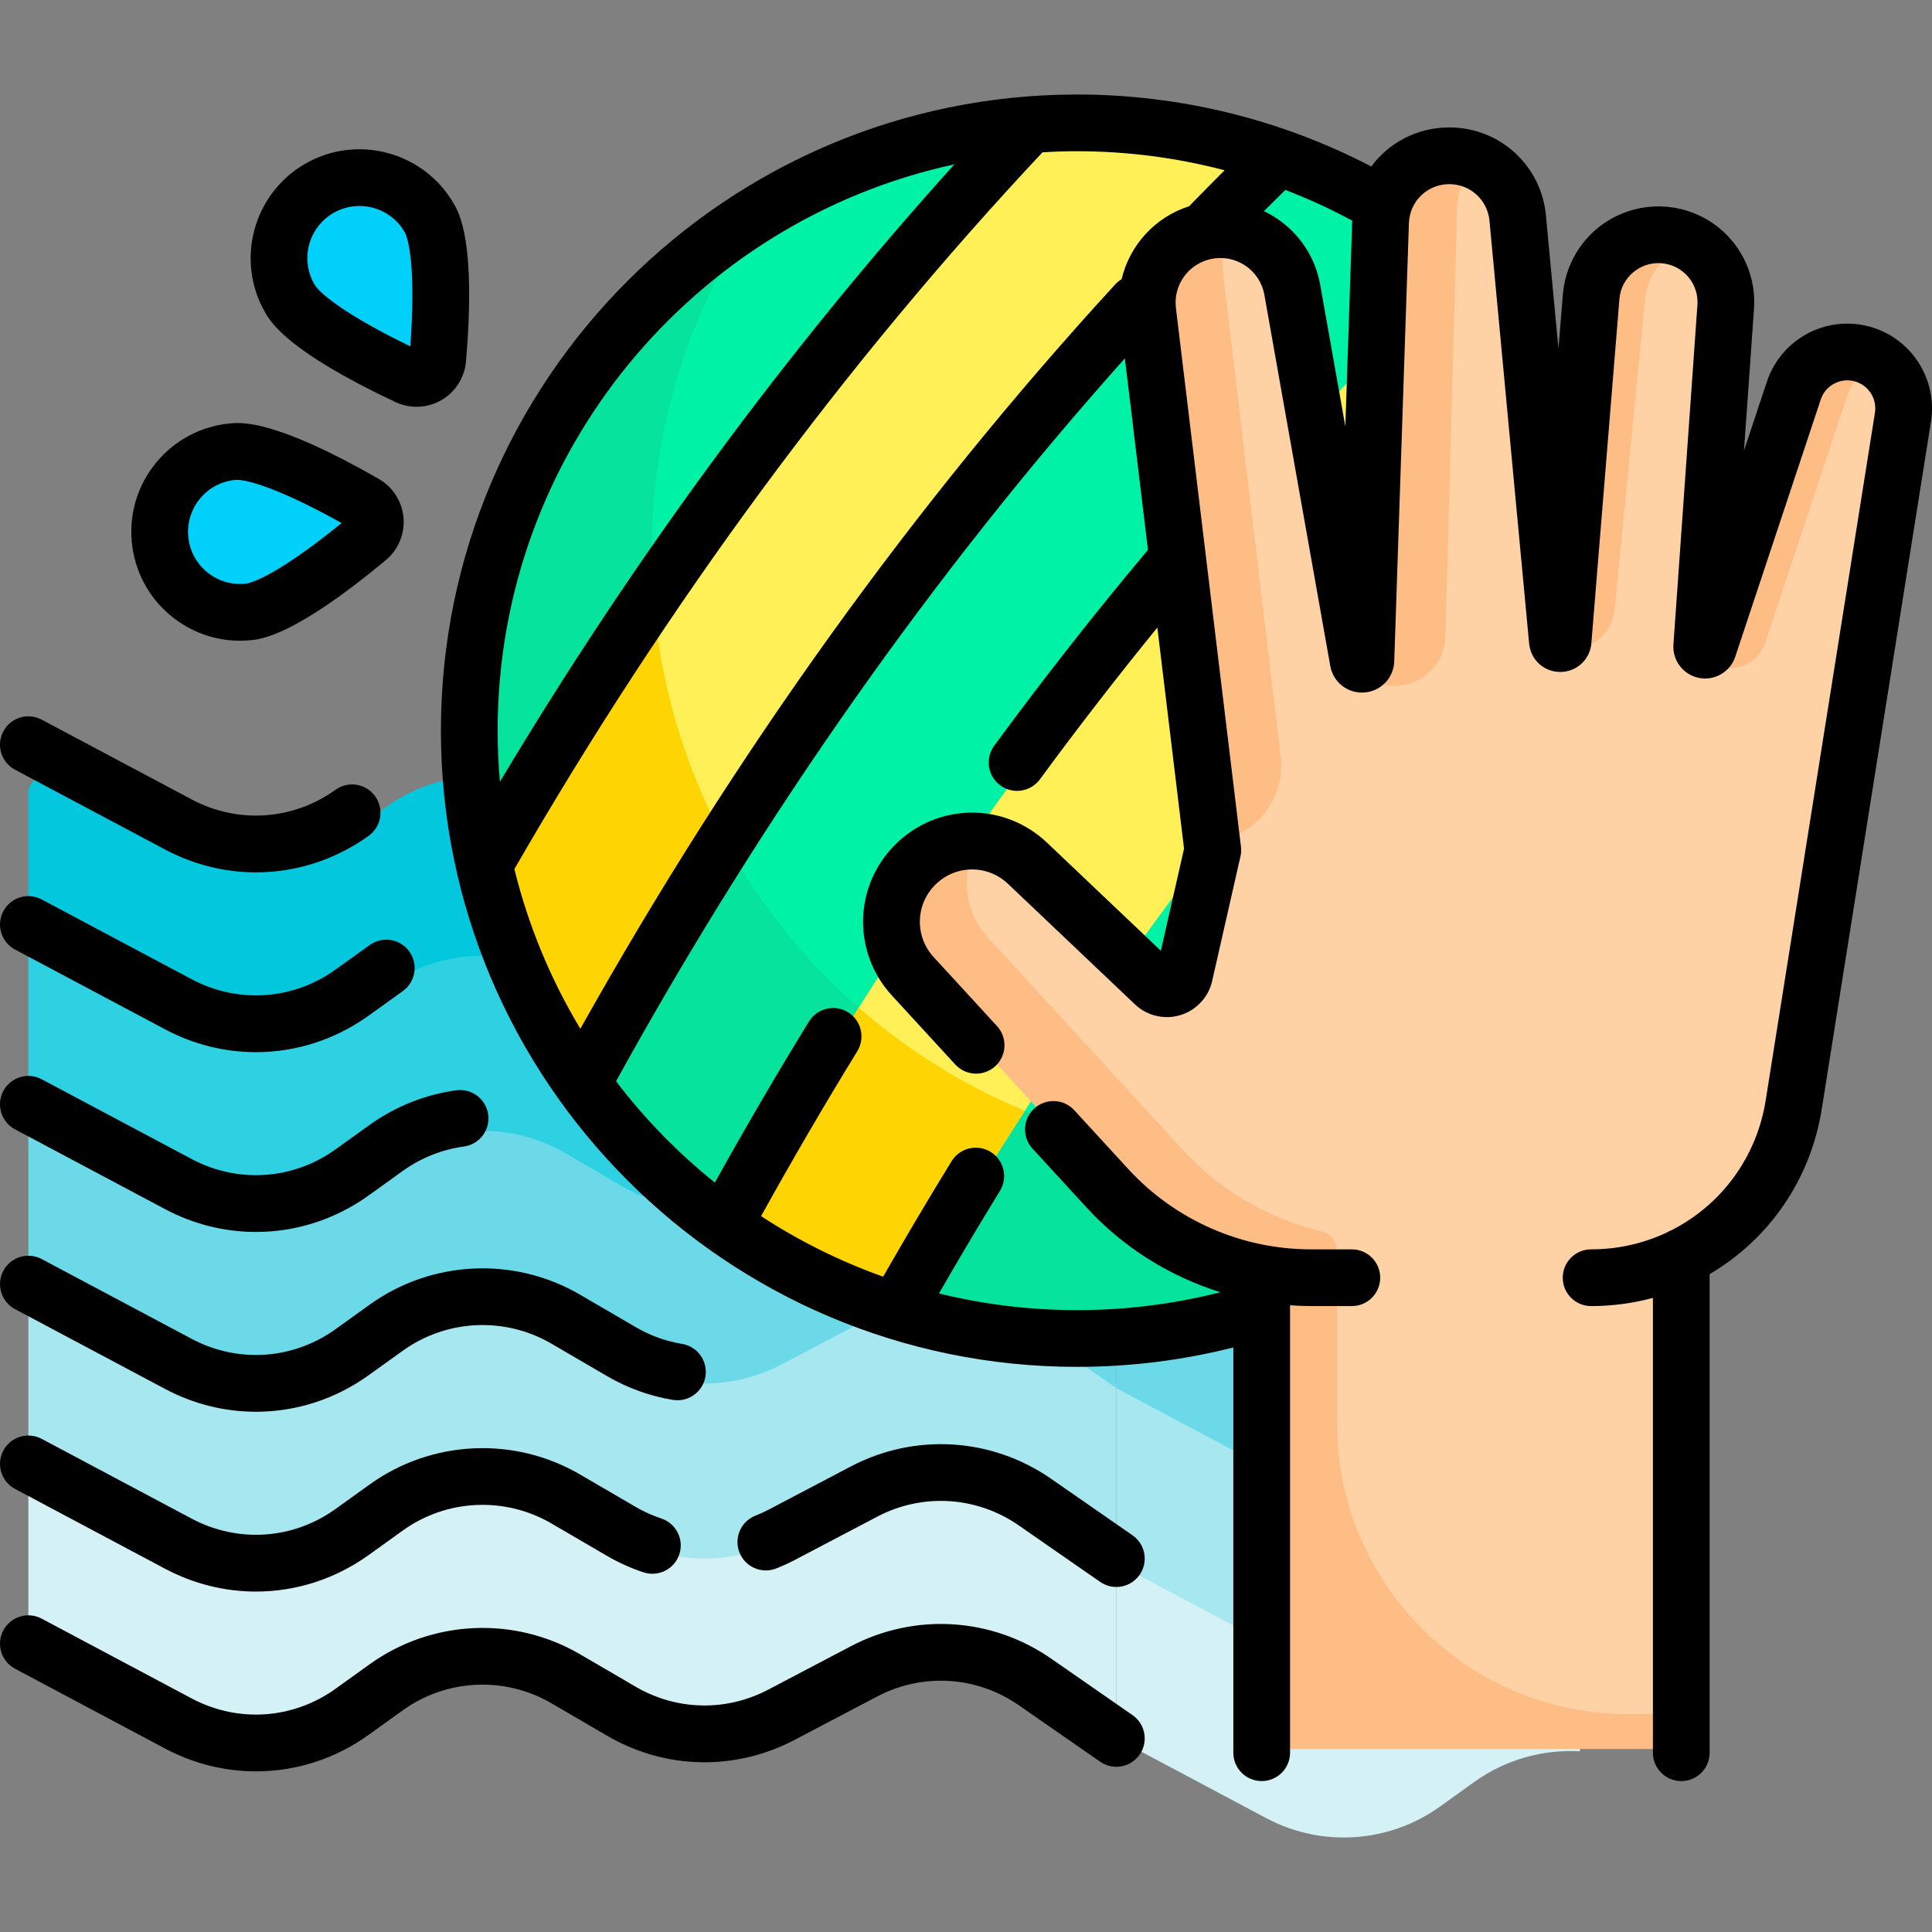
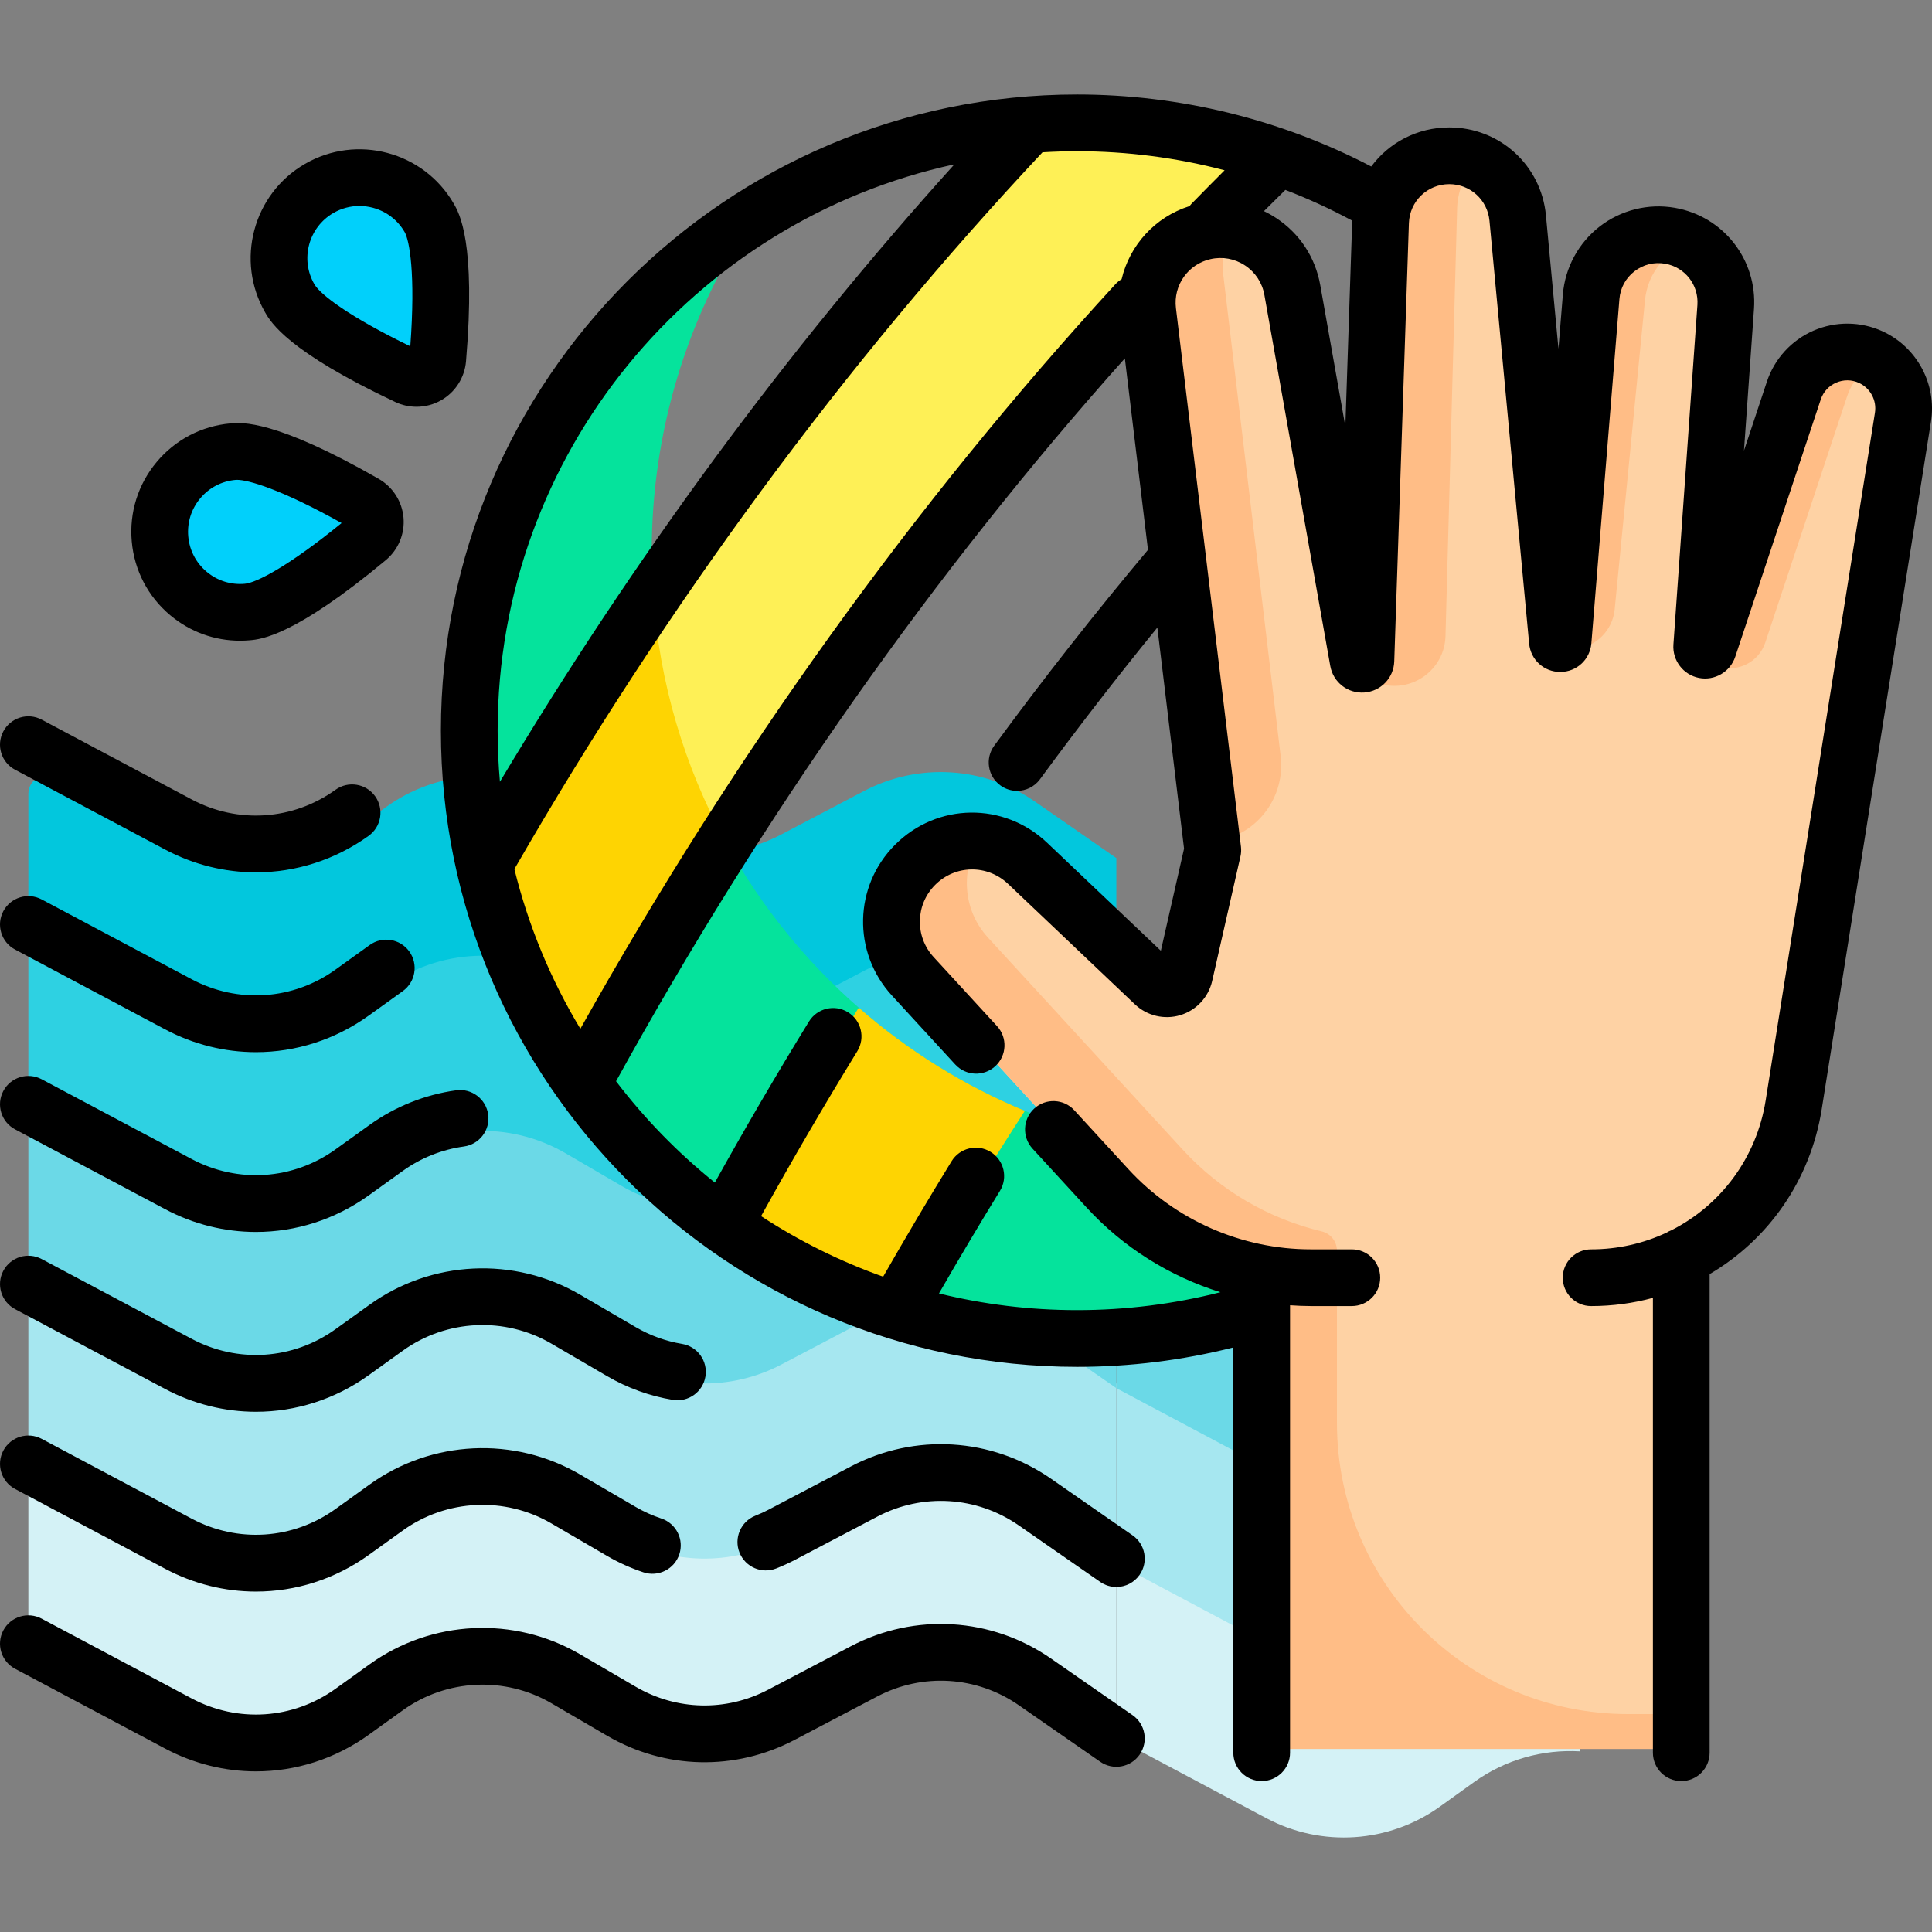
<svg xmlns="http://www.w3.org/2000/svg" id="Capa_1" enable-background="new 0 0 510.871 510.871" height="512" viewBox="0 0 510.871 510.871" width="512">
  <rect x="0" y="0" width="510.871" height="510.871" fill="#808080" stroke="none" />
  <path d="m13.647 437.905 33.508 17.824c14.656 7.796 32.467 6.6 45.949-3.085l9.036-6.491c13.985-10.046 32.571-10.929 47.445-2.252l14.739 8.599c12.99 7.578 28.968 7.933 42.282.938l21.871-11.491c14.4-7.566 31.813-6.493 45.175 2.782l21.541 14.952v-47.544l-21.541-14.952c-13.363-9.275-30.776-10.348-45.175-2.782l-21.871 11.491c-13.314 6.995-29.291 6.64-42.282-.938l-14.739-8.599c-14.874-8.677-33.459-7.795-47.445 2.252l-9.036 6.491c-13.483 9.685-31.293 10.881-45.949 3.085l-39.653-21.093v40.584c0 4.283 2.363 8.218 6.145 10.229z" fill="#d4f2f6" />
  <path d="m7.502 388.326 39.653 21.093c14.656 7.796 32.467 6.6 45.949-3.085l9.036-6.491c13.985-10.046 32.571-10.929 47.445-2.252l14.739 8.599c12.99 7.578 28.968 7.933 42.282.938l21.871-11.491c14.4-7.566 31.813-6.493 45.175 2.782l21.541 14.952v-47.544l-21.541-14.952c-13.363-9.275-30.776-10.348-45.175-2.782l-21.871 11.491c-13.314 6.995-29.291 6.64-42.282-.938l-14.739-8.599c-14.874-8.677-33.459-7.795-47.445 2.252l-9.036 6.491c-13.483 9.685-31.293 10.881-45.949 3.085l-39.653-21.093z" fill="#a6e7f0" />
  <path d="m7.502 342.016 39.653 21.093c14.656 7.796 32.467 6.6 45.949-3.085l9.036-6.491c13.985-10.046 32.571-10.928 47.445-2.252l14.739 8.599c12.99 7.578 28.968 7.933 42.282.938l21.871-11.491c14.4-7.566 31.813-6.493 45.175 2.782l21.541 14.952v-47.544l-21.541-14.952c-13.363-9.275-30.776-10.348-45.175-2.782l-21.871 11.491c-13.314 6.995-29.291 6.64-42.282-.938l-14.739-8.599c-14.874-8.677-33.459-7.795-47.445 2.252l-9.036 6.491c-13.483 9.685-31.293 10.881-45.949 3.085l-39.653-21.093z" fill="#6bd9e7" />
  <path d="m7.502 295.706 39.653 21.093c14.656 7.796 32.467 6.6 45.949-3.085l9.036-6.491c13.985-10.046 32.571-10.929 47.445-2.252l14.739 8.599c12.99 7.578 28.968 7.933 42.282.938l21.871-11.491c14.4-7.566 31.813-6.493 45.175 2.782l21.541 14.952v-47.544l-21.541-14.952c-13.363-9.275-30.776-10.348-45.175-2.782l-21.871 11.491c-13.314 6.995-29.291 6.64-42.282-.938l-14.739-8.599c-14.874-8.677-33.459-7.795-47.445 2.252l-9.036 6.491c-13.483 9.685-31.293 10.881-45.949 3.085l-39.653-21.094z" fill="#2ed1e2" />
  <path d="m7.502 249.395 39.653 21.093c14.656 7.796 32.467 6.6 45.949-3.085l9.036-6.491c13.985-10.046 32.571-10.929 47.445-2.252l14.739 8.599c12.99 7.578 28.968 7.933 42.282.938l21.871-11.491c14.4-7.566 31.813-6.493 45.175 2.782l21.541 14.952v-47.544l-21.541-14.952c-13.363-9.275-30.776-10.348-45.175-2.782l-21.871 11.491c-13.314 6.995-29.291 6.64-42.282-.938l-14.739-8.599c-14.874-8.677-33.459-7.795-47.445 2.252l-9.036 6.491c-13.483 9.685-31.293 10.881-45.949 3.085l-32.565-17.322c-3.213-1.709-7.089.619-7.089 4.258v39.515z" fill="#02c7dd" />
  <path d="m417.792 415.555c-9.784-.561-19.68 2.147-27.963 8.097l-9.036 6.491c-13.483 9.686-31.293 10.881-45.949 3.085l-39.653-21.093v47.544l39.653 21.093c14.656 7.796 32.467 6.6 45.949-3.085l9.036-6.491c8.283-5.95 18.179-8.658 27.963-8.097z" fill="#d4f2f6" />
  <path d="m417.792 369.258c-9.783-.561-19.679 2.147-27.961 8.097l-9.036 6.491c-13.483 9.686-31.293 10.881-45.949 3.085l-39.653-21.093v47.544l39.653 21.093c14.656 7.796 32.467 6.601 45.949-3.085l9.036-6.491c8.283-5.95 18.178-8.658 27.961-8.097z" fill="#a6e7f0" />
  <path d="m417.792 322.948c-9.783-.561-19.679 2.147-27.961 8.097l-9.036 6.491c-13.483 9.685-31.293 10.881-45.949 3.085l-39.653-21.093v47.544l39.653 21.093c14.656 7.796 32.467 6.6 45.949-3.085l9.036-6.491c8.283-5.95 18.178-8.658 27.961-8.097z" fill="#6bd9e7" />
-   <circle cx="284.928" cy="193.283" fill="#00f2a6" r="159.894" />
  <path d="m332.219 305.885c-88.307 0-159.894-71.587-159.894-159.894 0-32.054 9.439-61.9 25.679-86.924-43.916 28.5-72.97 77.962-72.97 134.215 0 88.307 71.587 159.894 159.894 159.894 56.253 0 105.715-29.054 134.215-72.97-25.024 16.24-54.87 25.679-86.924 25.679z" fill="#05e39c" />
  <path d="m284.928 33.389c-4.599 0-9.15.206-13.651.586-53.749 57.1-101.27 121.591-142.572 193.474 4.64 21.313 13.52 41.043 25.729 58.251 41.875-76.534 90.544-145.015 145.998-205.439l19.94-21.08c5.599-5.743 11.266-11.398 16.994-16.983-16.429-5.702-34.069-8.809-52.438-8.809z" fill="#fef056" />
  <path d="m191.771 222.47c-10.72-19.645-17.431-41.788-19.053-65.333-15.375 22.6-30.058 46.023-44.013 70.311 4.64 21.313 13.52 41.043 25.729 58.251 11.891-21.733 24.35-42.794 37.337-63.229z" fill="#fed402" />
-   <path d="m412.494 120.242 10.335-7.915c-9.311-15.826-21.266-29.908-35.262-41.638-19.166 16.324-40.914 41.003-40.914 41.003-54.43 57.66-102.49 122.88-144.19 195.66l-10.235 16.224c14.051 10.015 29.795 17.804 46.714 22.877 39.558-69.321 84.865-131.826 135.941-187.481l19.94-21.08c5.821-5.969 11.711-11.85 17.671-17.65z" fill="#fef056" />
  <path d="m238.943 346.453c10.293-18.038 20.985-35.603 32.057-52.717-16.145-6.698-30.956-15.961-43.921-27.287-8.436 13.36-16.644 26.991-24.615 40.903l-10.235 16.224c14.052 10.015 29.795 17.805 46.714 22.877z" fill="#fed402" />
  <path d="m493.374 92.902c-7.904-2.768-16.521 1.796-19.162 9.743l-22.486 67.655c-.334 1.004-1.826.708-1.751-.347l6.312-89.338c.644-9.111-5.468-17.53-14.443-19.227-10.438-1.974-20.245 5.533-21.105 16.079l-7.419 91.017c-.075.921-1.421.929-1.507.009l-10.536-112.327c-.849-9.054-8.449-15.975-17.543-15.975h-.43c-9.886 0-17.925 7.774-18.252 17.573-1.017 30.445-3.076 92.024-3.874 115.886-.041 1.23-1.819 1.35-2.034.138l-17.335-97.617c-1.64-9.233-9.667-15.961-19.045-15.961-11.602 0-20.594 10.142-19.203 21.661l17.132 141.925-7.482 32.939c-.82 3.608-5.256 4.952-7.94 2.404l-33.195-31.514c-8.145-7.733-21.008-8.231-29.325-.684-8.813 7.998-9.352 21.54-1.395 30.206l51.511 56.098c9.898 10.779 22.712 18.214 36.695 21.569 2.372.569 4.062 2.66 4.062 5.099v119.336c0 1.773 1.437 3.21 3.21 3.21h104.526c1.773 0 3.21-1.437 3.21-3.21v-124.758c0-1.905 1.042-3.644 2.702-4.577 14.059-7.898 24.348-21.914 27.03-38.789l28.887-181.815c1.121-7.062-2.936-14-9.815-16.408z" fill="#fed2a4" />
  <g fill="#ffbd86">
    <path d="m454.333 176.226c5.179 1.671 10.736-1.145 12.452-6.309l21.642-65.116c1.518-4.566 5.012-8.005 9.206-9.588-1.924-1.493-4.242-2.572-6.918-2.976-7.251-1.096-14.173 3.495-16.486 10.454l-22.67 68.055c-.759 2.28.487 4.742 2.774 5.48z" />
    <path d="m430.503 453.246c-42.514 0-76.978-34.464-76.978-76.978v-45.568c0-2.44-1.69-4.53-4.062-5.099-13.982-3.354-26.797-10.789-36.695-21.569l-51.511-56.098c-6.762-7.364-7.365-18.238-1.993-26.25-5.838-.634-11.861 1.067-16.481 5.26-8.813 7.997-9.352 21.54-1.395 30.206l51.511 56.098c9.898 10.779 22.712 18.214 36.695 21.569 2.372.569 4.062 2.66 4.062 5.099v119.336c0 1.773 1.437 3.21 3.21 3.21h104.526c1.773 0 3.21-1.437 3.21-3.21v-6.006z" />
    <path d="m326.619 220.994c8.197-3.615 13.085-12.149 12.024-21.045l-15.18-127.291c-.534-4.425.469-8.645 2.559-12.167-1.052-.177-2.128-.278-3.225-.278-11.602 0-20.594 10.142-19.203 21.661l17.121 141.838c1.69-.827 3.719-1.755 5.904-2.718z" />
    <path d="m383.255 40.193c-9.803 0-17.84 7.773-18.168 17.571l-3.954 118.201c-.07 2.098 1.241 3.995 3.229 4.67 8.622 2.928 17.614-3.331 17.862-12.433l3.083-113.284c.171-5.112 2.453-9.659 5.977-12.852-2.43-1.197-5.156-1.873-8.029-1.873z" />
    <path d="m441.877 61.389c-10.438-1.974-20.245 5.533-21.105 16.079l-7.419 91.017-.001.006c-.161 1.805 1.362 3.309 3.165 3.126 5.532-.563 9.9-4.94 10.443-10.474 2.287-23.327 7.991-81.509 7.995-81.52.632-7.755 6.108-13.85 13.109-15.757-1.839-1.189-3.921-2.048-6.187-2.477z" />
  </g>
  <path d="m113.481 57.584c4.119 7.112 3.201 26.371 2.275 37.317-.332 3.92-4.461 6.302-8.019 4.624-9.913-4.673-26.981-13.496-31.098-20.604-5.892-10.174-2.421-23.198 7.753-29.09s23.197-2.42 29.089 7.753z" fill="#01d0fb" />
  <path d="m61.627 119.426c8.187-.728 25.253 8.241 34.783 13.706 3.413 1.957 3.827 6.706.803 9.222-8.424 7.011-23.633 18.752-31.814 19.48-11.711 1.042-22.048-7.607-23.09-19.318s7.607-22.048 19.318-23.09z" fill="#01d0fb" />
  <path d="m497.818 87.615c-5.779-2.651-12.436-2.721-18.27-.187-5.831 2.533-10.325 7.446-12.33 13.479l-6.065 18.25 2.646-37.456c.92-13.022-8.086-24.524-20.949-26.754-7.003-1.214-14.23.585-19.844 4.932-5.614 4.348-9.166 10.899-9.743 17.978l-1.169 14.35-3.307-35.236c-1.245-13.271-12.236-23.279-25.566-23.279-8.471 0-15.954 4.039-20.626 10.332-23.889-12.466-50.653-19.036-77.785-19.036-92.758 0-168.223 75.465-168.223 168.223s75.464 168.222 168.223 168.222c14.005 0 27.867-1.734 41.313-5.129v107.156c0 4.143 3.357 7.5 7.5 7.5s7.5-3.357 7.5-7.5v-118.314c1.819.125 3.644.211 5.478.211h10.859c4.143 0 7.5-3.357 7.5-7.5s-3.357-7.5-7.5-7.5h-10.86c-18.277 0-35.849-7.721-48.21-21.185l-14.318-15.592c-2.803-3.051-7.547-3.252-10.598-.451-3.051 2.802-3.253 7.547-.451 10.598l14.318 15.591c9.671 10.533 21.941 18.191 35.374 22.378-12.328 3.136-25.048 4.735-37.905 4.735-12.584 0-24.815-1.536-36.525-4.411 5.275-9.155 10.668-18.246 16.121-27.114 2.17-3.528 1.068-8.147-2.46-10.317-3.527-2.169-8.147-1.069-10.317 2.46-6.135 9.977-12.202 20.23-18.105 30.543-11.443-4.077-22.263-9.476-32.275-16.016 8.204-14.811 16.745-29.453 25.44-43.608 2.168-3.529 1.064-8.148-2.465-10.316-3.53-2.168-8.149-1.064-10.316 2.465-8.498 13.833-16.847 28.126-24.887 42.586-9.756-7.836-18.535-16.839-26.125-26.797 38.817-70.361 84.023-134.59 134.545-191.144l6.112 50.628c-13.971 16.651-27.641 34.055-40.658 51.794-2.45 3.34-1.729 8.033 1.609 10.484 1.337.98 2.891 1.454 4.432 1.454 2.307 0 4.583-1.062 6.053-3.063 10.012-13.643 20.417-27.08 31.045-40.123l7.058 58.468-6.133 26.996-30.076-28.554c-11.414-10.834-29.073-10.608-40.202.522-10.946 10.945-11.318 28.451-.849 39.852l16.755 18.248c2.802 3.053 7.545 3.254 10.597.452s3.254-7.546.452-10.597l-16.755-18.249c-5.018-5.464-4.839-13.854.407-19.1 5.334-5.335 13.798-5.444 19.268-.25l33.553 31.854c3.193 3.029 7.794 4.125 12.006 2.845 4.214-1.275 7.437-4.734 8.411-9.027l7.482-32.938c.19-.839.235-1.705.133-2.56l-17.195-142.427c-.728-6.028 3.188-11.595 9.106-12.948 3.187-.729 6.443-.137 9.17 1.67 2.726 1.806 4.542 4.573 5.113 7.792l17.424 98.118c.767 4.309 4.621 7.319 9.002 7.01 4.365-.313 7.766-3.847 7.912-8.219l3.876-115.882c.193-5.788 4.881-10.321 10.672-10.321 5.543 0 10.114 4.162 10.633 9.681l10.49 111.818c.399 4.277 3.929 7.489 8.219 7.489h.05c4.313-.025 7.831-3.286 8.183-7.586l7.419-91.018c.238-2.931 1.65-5.536 3.976-7.336 2.325-1.801 5.2-2.513 8.099-2.013 5.249.91 8.924 5.604 8.548 10.918l-6.344 89.781c-.297 4.213 2.604 8.009 6.747 8.829 4.144.824 8.271-1.583 9.604-5.591l22.609-68.026c.672-2.022 2.118-3.604 4.073-4.452 1.954-.851 4.098-.827 6.034.062 3.004 1.379 4.739 4.621 4.221 7.886l-28.888 181.814c-2.432 15.307-11.964 27.792-24.945 34.366-.464.174-.906.391-1.322.648-6.051 2.827-12.798 4.395-19.897 4.395-4.143 0-7.5 3.357-7.5 7.5s3.357 7.5 7.5 7.5c5.648 0 11.127-.753 16.34-2.165v120.269c0 4.143 3.357 7.5 7.5 7.5s7.5-3.357 7.5-7.5v-126.558c15.448-9.055 26.636-24.704 29.639-43.601l28.888-181.814c1.569-9.881-3.685-19.697-12.779-23.872zm-245.449-44.16c-44.309 49.081-84.628 103.842-120.179 163.264-.391-4.453-.602-8.956-.602-13.509 0-73.359 51.824-134.831 120.781-149.755zm44.216 30.369c-.607.363-1.174.815-1.677 1.364-53.164 57.926-100.691 124.117-141.445 196.842-7.804-12.957-13.741-27.157-17.448-42.226 40.363-70.015 87.327-133.753 139.652-189.535 3.026-.179 6.073-.281 9.143-.281 13.216 0 26.334 1.71 39.006 5.035-2.956 2.954-5.901 5.935-8.814 8.922-.172.177-.322.367-.473.556-9.129 2.899-15.814 10.342-17.944 19.323zm59.159 38.924-6.639-37.386c-1.297-7.302-5.416-13.578-11.599-17.674-1.061-.703-2.159-1.318-3.284-1.858 1.885-1.885 3.774-3.754 5.663-5.612 6.055 2.327 11.962 5.04 17.681 8.131-.002.054-.007.107-.009.161z" />
  <path d="m299.469 453.52-21.541-14.952c-15.718-10.909-36.004-12.157-52.94-3.261l-21.87 11.491c-11.099 5.829-24.188 5.54-35.015-.777l-14.739-8.599c-17.407-10.154-39.232-9.12-55.6 2.64l-9.036 6.491c-11.246 8.079-25.827 9.058-38.051 2.555l-39.653-21.093c-3.655-1.947-8.199-.558-10.144 3.099s-.558 8.198 3.099 10.144l39.653 21.093c7.604 4.045 15.851 6.044 24.059 6.044 10.467 0 20.869-3.251 29.789-9.659l9.036-6.491c11.566-8.309 26.988-9.04 39.29-1.864l14.739 8.599c15.322 8.938 33.845 9.349 49.549 1.1l21.871-11.491c11.968-6.29 26.304-5.407 37.411 2.304l21.541 14.952c3.402 2.363 8.075 1.519 10.438-1.885 2.361-3.405 1.518-8.078-1.886-10.44z" />
  <path d="m205.292 414.724c1.779-.711 3.35-1.429 4.802-2.191l21.871-11.49c11.968-6.29 26.304-5.407 37.411 2.304l21.54 14.951c1.304.905 2.794 1.34 4.27 1.34 2.375 0 4.711-1.126 6.168-3.225 2.362-3.402 1.519-8.076-1.885-10.438l-21.54-14.951c-15.718-10.909-36.003-12.157-52.94-3.261l-21.872 11.491c-.99.521-2.1 1.025-3.393 1.542-3.846 1.538-5.717 5.902-4.179 9.748 1.536 3.846 5.899 5.718 9.747 4.18z" />
  <path d="m3.979 393.713 39.654 21.094c7.604 4.045 15.85 6.044 24.058 6.044 10.466 0 20.869-3.252 29.789-9.659l9.037-6.491c11.566-8.309 26.988-9.041 39.289-1.864l14.74 8.599c2.994 1.746 6.221 3.201 9.589 4.325 3.928 1.307 8.177-.813 9.487-4.743 1.311-3.929-.813-8.177-4.742-9.487-2.392-.797-4.673-1.824-6.777-3.052l-14.739-8.599c-17.409-10.155-39.232-9.119-55.599 2.639l-9.037 6.491c-11.245 8.078-25.825 9.058-38.051 2.556l-39.653-21.096c-3.657-1.947-8.198-.558-10.144 3.099-1.945 3.657-.558 8.198 3.099 10.144z" />
  <path d="m3.98 346.169 39.653 21.093c7.604 4.045 15.851 6.044 24.059 6.044 10.467 0 20.869-3.251 29.789-9.659l9.035-6.49c11.566-8.309 26.99-9.042 39.29-1.864l14.741 8.599c5.38 3.138 11.218 5.247 17.352 6.27 4.088.677 7.95-2.079 8.631-6.166.681-4.085-2.079-7.949-6.165-8.631-4.333-.722-8.458-2.212-12.26-4.43l-14.739-8.599c-17.407-10.153-39.23-9.12-55.6 2.639l-9.036 6.491c-11.246 8.078-25.827 9.057-38.051 2.555l-39.653-21.093c-3.655-1.946-8.199-.559-10.144 3.099-1.947 3.655-.559 8.196 3.098 10.142z" />
  <path d="m3.98 298.625 39.653 21.093c7.603 4.045 15.85 6.044 24.058 6.044 10.467 0 20.869-3.251 29.79-9.659l9.036-6.491c4.765-3.423 10.353-5.653 16.16-6.45 4.104-.563 6.974-4.347 6.41-8.451-.563-4.103-4.344-6.971-8.45-6.41-8.22 1.129-16.129 4.286-22.872 9.13l-9.035 6.49c-11.247 8.079-25.827 9.058-38.052 2.556l-39.653-21.093c-3.655-1.947-8.199-.558-10.144 3.099-1.946 3.655-.558 8.196 3.099 10.142z" />
  <path d="m3.98 251.081 39.652 21.092c7.604 4.046 15.85 6.045 24.059 6.045 10.466 0 20.87-3.252 29.789-9.659l9.036-6.49c3.364-2.417 4.132-7.104 1.716-10.467-2.417-3.364-7.103-4.133-10.467-1.717l-9.036 6.491c-11.246 8.08-25.825 9.057-38.051 2.555l-39.653-21.092c-3.655-1.947-8.199-.558-10.144 3.099-1.946 3.656-.558 8.198 3.099 10.143z" />
  <path d="m3.98 203.536 39.653 21.093c7.604 4.045 15.851 6.044 24.059 6.044 10.467 0 20.869-3.251 29.789-9.659 3.364-2.416 4.132-7.103 1.715-10.467-2.417-3.363-7.103-4.133-10.467-1.715-11.246 8.078-25.827 9.057-38.051 2.555l-39.653-21.093c-3.655-1.947-8.199-.558-10.144 3.099-1.946 3.656-.558 8.197 3.099 10.143z" />
  <path d="m104.539 106.31c1.778.838 3.692 1.254 5.603 1.254 2.271 0 4.537-.588 6.56-1.754 3.725-2.147 6.165-5.989 6.527-10.277 2.663-31.483-1.793-39.179-3.258-41.707-7.955-13.735-25.602-18.438-39.339-10.484-13.736 7.956-18.439 25.602-10.484 39.338 1.462 2.524 5.909 10.204 34.391 23.63zm-16.39-49.988c2.17-1.257 4.543-1.854 6.887-1.854 4.762 0 9.401 2.466 11.955 6.875 1.264 2.182 2.928 10.97 1.505 30.233-16.212-7.85-23.801-13.708-25.367-16.414-3.811-6.578-1.558-15.03 5.02-18.84z" />
  <path d="m45.041 162.71c5.228 4.373 11.688 6.711 18.422 6.71.863 0 1.731-.038 2.601-.115 2.906-.259 11.749-1.045 35.948-21.186 3.307-2.752 5.059-6.952 4.687-11.235s-2.823-8.118-6.557-10.259c-27.412-15.716-36.268-14.928-39.179-14.669-7.659.682-14.595 4.305-19.528 10.202-4.934 5.897-7.276 13.363-6.595 21.022.68 7.66 4.303 14.595 10.201 19.53zm7.897-30.927c2.363-2.825 5.685-4.56 9.353-4.886h.001c.111-.01.233-.016.368-.016 2.924 0 11.555 2.413 27.669 11.426-13.963 11.376-22.48 15.779-25.595 16.056-3.666.328-7.244-.794-10.069-3.158-2.824-2.363-4.56-5.685-4.886-9.353-.326-3.669.796-7.245 3.159-10.069z" />
</svg>